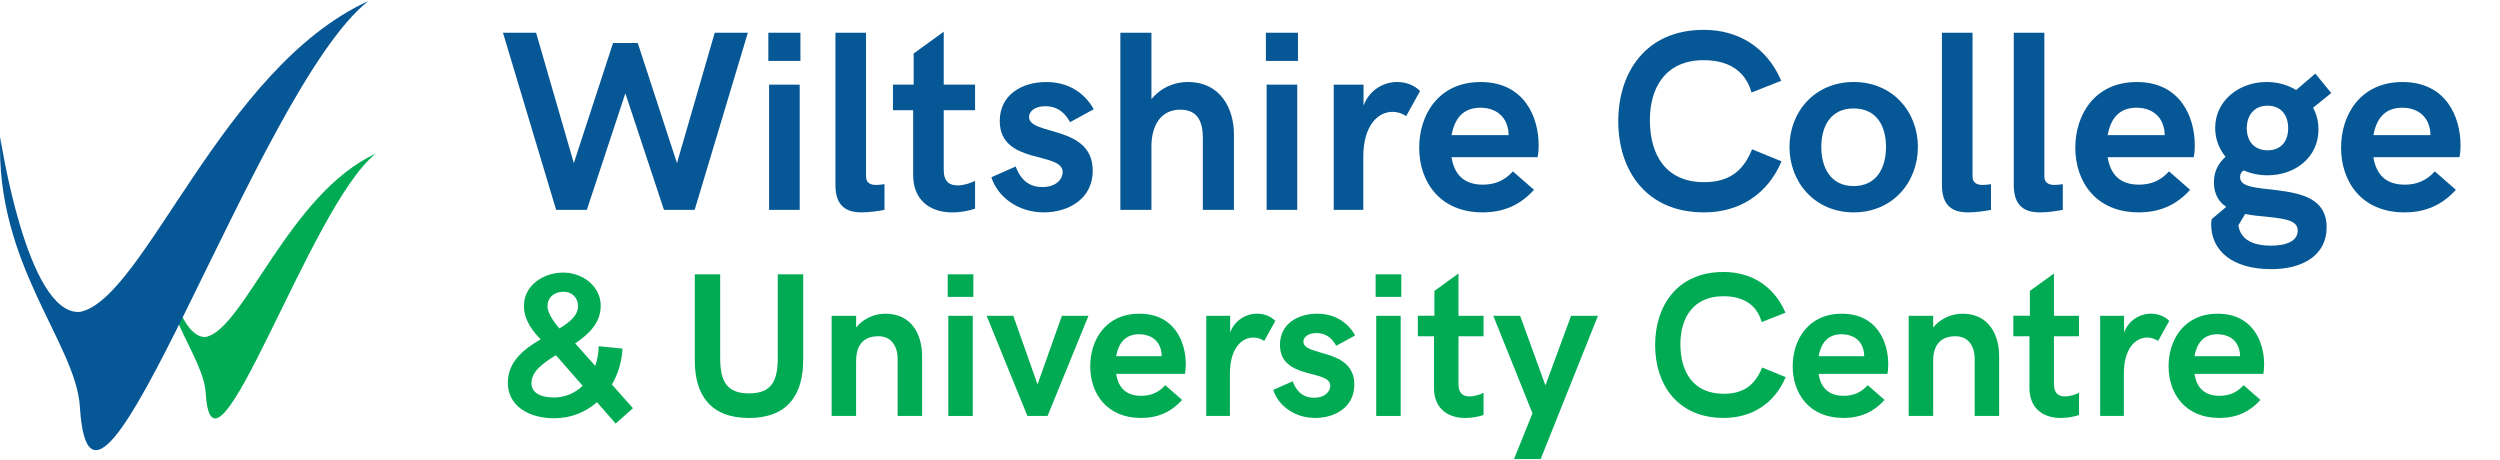
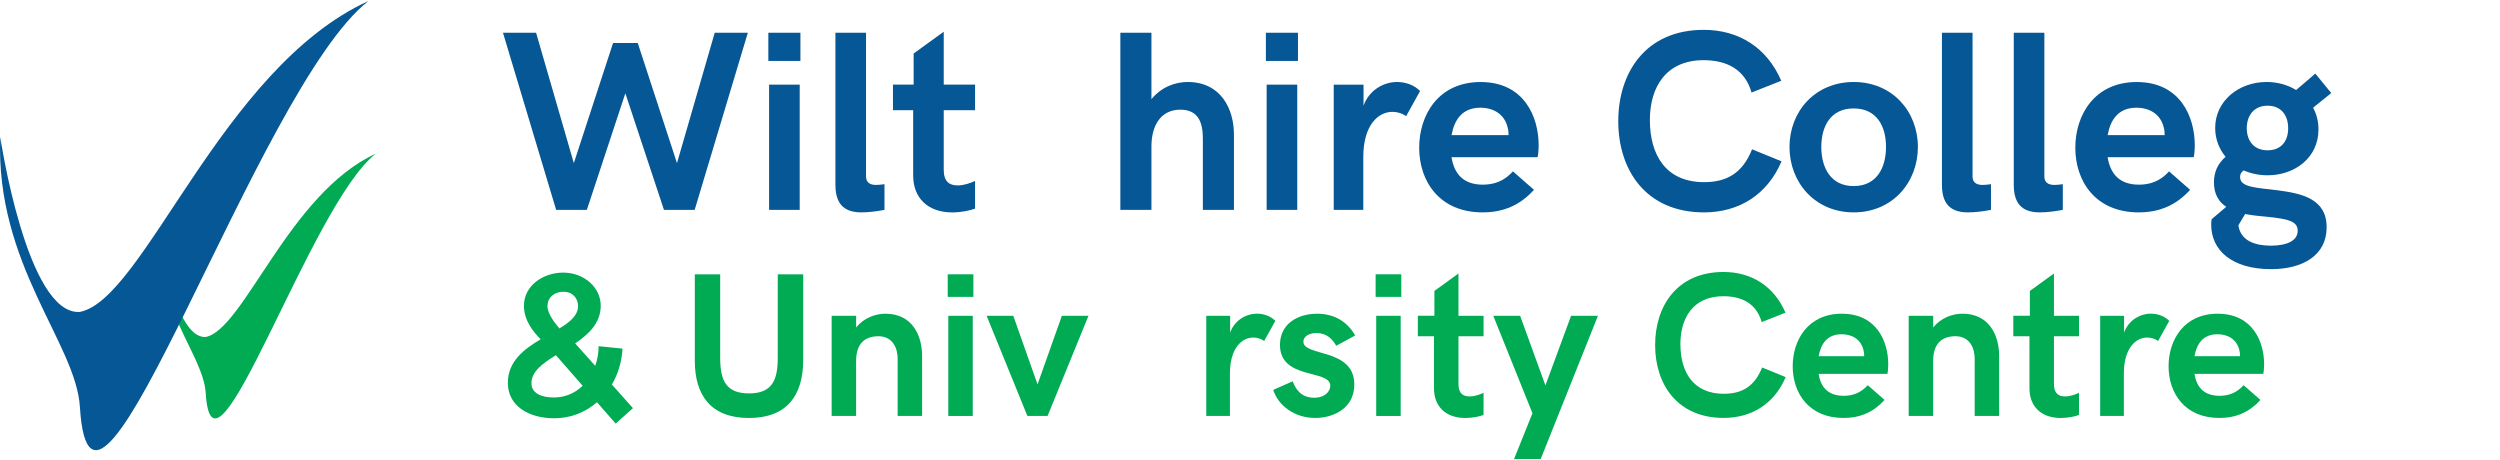
<svg xmlns="http://www.w3.org/2000/svg" version="1.1" x="0px" y="0px" viewBox="0 0 727.83 133.94" style="enable-background:new 0 0 727.83 133.94;" xml:space="preserve">
  <style type="text/css">
	.st0{fill-rule:evenodd;clip-rule:evenodd;fill:#00AB53;}
	.st1{fill-rule:evenodd;clip-rule:evenodd;fill:#065795;}
	.st2{fill:#065795;}
	.st3{fill:#00AB53;}
</style>
  <g id="Guides_For_Artboard">
</g>
  <g id="Background">
</g>
  <g id="Foreground">
    <g>
      <g>
        <path class="st0" d="M46.22,68.06c-0.87,21.89,13,35.41,13.67,46.35c2.02,33.15,30.38-54.72,49.51-69.67     C84.19,56.26,70.95,95.96,59.89,98.1C50.77,98.75,46.22,68.06,46.22,68.06z" />
      </g>
      <path class="st1" d="M0.07,39.85c-1.47,37.13,22.05,60.07,23.19,78.63c3.43,56.24,51.53-92.82,83.99-118.18    C64.47,19.82,42.02,87.17,23.25,90.81C7.8,91.9,0.07,39.85,0.07,39.85z" />
    </g>
    <g>
      <path class="st2" d="M146.43,9.53h9.64l10.99,37.96l11.42-34.97h7.19l11.42,34.97l10.99-37.96h9.64L202.24,61.1h-8.94    l-11.24-33.94L170.85,61.1h-8.94L146.43,9.53z" />
      <path class="st2" d="M223.69,9.53h9.34v8.21h-9.34V9.53z M223.91,24.64h8.91V61.1h-8.91V24.64z" />
      <path class="st2" d="M243.22,53.84V9.53h8.91v41.86c0,1.72,1.13,2.45,2.92,2.45c0.51,0,1.5-0.07,2.45-0.22v7.48    c-1.86,0.37-4.53,0.73-6.64,0.73C246.65,61.83,243.22,60.26,243.22,53.84z" />
      <path class="st2" d="M265.85,51.03V32.08h-5.88v-7.45h6.02v-9.05l8.76-6.35v15.4h9.12v7.45h-9.12v17.37c0,3.5,1.72,4.53,4.05,4.53    c1.86,0,3.87-0.73,5.07-1.31v8.07c-1.35,0.51-3.98,1.1-6.64,1.1C270.12,61.83,265.85,57.67,265.85,51.03z" />
-       <path class="st2" d="M288.62,51.61l7.08-3.14c0.99,2.63,2.92,5.99,7.77,5.99c4.12,0,5.91-2.41,5.91-4.34    c0-6.13-18.32-2.01-18.32-14.89c0-7.7,6.5-11.35,13.54-11.35c6.28,0,11.06,2.99,13.83,7.92l-6.9,3.76    c-1.24-2.26-3.28-4.64-7.23-4.64c-2.92,0-4.71,1.42-4.71,3.14c0,5.51,18.54,2.23,18.54,15.62c0,8.43-7.34,12.15-14.23,12.15    C296.25,61.83,290.41,57.23,288.62,51.61z" />
      <path class="st2" d="M326.17,9.53h9.05v19.34c2.92-3.58,6.97-5,10.55-5c9.56,0,13.47,7.7,13.47,15.33v21.9h-9.05V40.33    c0-4.49-1.2-8.4-6.57-8.4c-5.69,0-8.4,4.64-8.4,10.69V61.1h-9.05V9.53z" />
      <path class="st2" d="M368.54,9.53h9.34v8.21h-9.34V9.53z M368.76,24.64h8.91V61.1h-8.91V24.64z" />
      <path class="st2" d="M388.28,24.64h8.69v6.13c1.57-4.42,5.69-6.9,9.78-6.9c2.41,0,4.93,0.84,6.68,2.63l-4.05,7.3    c-1.2-0.8-2.55-1.24-3.98-1.24c-4.16,0-8.5,3.87-8.5,13.14v15.4h-8.61V24.64z" />
      <path class="st2" d="M413.17,43c0-9.49,5.55-19.12,17.88-19.12c12.77,0,16.9,10.26,16.9,18.39c0,1.5-0.15,2.99-0.33,3.5h-25.04    c0.77,4.78,3.39,7.99,9.12,7.99c3.28,0,6.2-1.02,8.76-3.87l6.13,5.37c-3.98,4.42-8.83,6.57-14.96,6.57    C419.09,61.83,413.17,52.82,413.17,43z M439.2,39.35c0-0.8-0.07-1.57-0.29-2.3c-0.91-3.76-4.05-5.69-7.92-5.69    c-5.26,0-7.56,3.43-8.4,7.99H439.2z" />
      <path class="st2" d="M471.13,35.3c0-14.12,7.92-26.61,24.89-26.61c10.22,0,18.4,5.18,22.56,14.82l-8.65,3.43    c-1.93-6.79-7.26-9.42-13.98-9.42c-10.91,0-15.62,7.85-15.62,17.41c0,10.26,4.71,18.1,15.77,18.1c6.64,0,11.21-2.63,13.98-9.56    l8.58,3.5c-4.09,9.64-12.3,14.86-22.56,14.86C479.12,61.83,471.13,49.46,471.13,35.3z" />
      <path class="st2" d="M520.98,42.78c0-10.29,7.41-18.91,18.69-18.91s18.69,8.61,18.69,18.91c0,10.33-7.41,19.05-18.69,19.05    S520.98,53.11,520.98,42.78z M549.08,42.78c0-5.99-2.66-11.21-9.42-11.21c-6.72,0-9.42,5.22-9.42,11.21    c0,5.99,2.7,11.39,9.42,11.39C546.42,54.17,549.08,48.76,549.08,42.78z" />
      <path class="st2" d="M565.36,53.84V9.53h8.91v41.86c0,1.72,1.13,2.45,2.92,2.45c0.51,0,1.5-0.07,2.45-0.22v7.48    c-1.86,0.37-4.53,0.73-6.64,0.73C568.79,61.83,565.36,60.26,565.36,53.84z" />
      <path class="st2" d="M586.27,53.84V9.53h8.91v41.86c0,1.72,1.13,2.45,2.92,2.45c0.51,0,1.5-0.07,2.45-0.22v7.48    c-1.86,0.37-4.53,0.73-6.64,0.73C589.7,61.83,586.27,60.26,586.27,53.84z" />
      <path class="st2" d="M604.19,43c0-9.49,5.55-19.12,17.88-19.12c12.77,0,16.9,10.26,16.9,18.39c0,1.5-0.15,2.99-0.33,3.5H613.6    c0.77,4.78,3.39,7.99,9.12,7.99c3.28,0,6.2-1.02,8.76-3.87l6.13,5.37c-3.98,4.42-8.83,6.57-14.96,6.57    C610.1,61.83,604.19,52.82,604.19,43z M630.21,39.35c0-0.8-0.07-1.57-0.29-2.3c-0.91-3.76-4.05-5.69-7.92-5.69    c-5.26,0-7.56,3.43-8.4,7.99H630.21z" />
      <path class="st2" d="M677.36,66.17c0,8.25-7.08,12.19-16.13,12.19c-11.5,0-17.48-5.51-17.48-12.99c0-0.84,0.07-1.2,0.15-1.57    l4.23-3.58c-2.12-1.42-3.58-3.61-3.58-7.12c0-3.21,1.24-5.55,3.39-7.45c-1.9-2.3-3.03-5.18-3.03-8.39    c0-7.92,6.9-13.39,14.96-13.39c3.18,0,6.17,0.84,8.61,2.34l5.58-4.78l4.64,5.66l-5.29,4.27c1.02,1.83,1.57,3.98,1.57,6.35    c0,8.14-6.83,13.32-14.82,13.32c-2.52,0-4.85-0.51-6.94-1.42c-0.73,0.47-1.06,1.09-1.06,1.93c0,2.99,4.49,3.07,10.99,3.87    C670.06,56.32,677.36,57.82,677.36,66.17z M668.93,67.16c0-2.77-2.85-3.43-8.91-4.05c-1.9-0.18-4.16-0.37-6.39-0.8l-1.97,3.29    l0.22,0.99c1.06,3.65,4.85,4.93,9.27,4.93C665.87,71.5,668.93,70.08,668.93,67.16z M654.11,37.34c0,3.72,2.12,6.42,6.06,6.42    c3.98,0,5.99-2.7,5.99-6.42c0-3.83-2.08-6.57-5.99-6.57C656.3,30.77,654.11,33.51,654.11,37.34z" />
-       <path class="st2" d="M681.56,43c0-9.49,5.55-19.12,17.88-19.12c12.77,0,16.9,10.26,16.9,18.39c0,1.5-0.15,2.99-0.33,3.5h-25.04    c0.77,4.78,3.39,7.99,9.12,7.99c3.28,0,6.2-1.02,8.76-3.87l6.13,5.37c-3.98,4.42-8.83,6.57-14.96,6.57    C687.47,61.83,681.56,52.82,681.56,43z M707.58,39.35c0-0.8-0.07-1.57-0.29-2.3c-0.91-3.76-4.05-5.69-7.92-5.69    c-5.26,0-7.56,3.43-8.4,7.99H707.58z" />
      <path class="st3" d="M179.24,123.32l-5.43-6.22c-3.36,2.92-7.62,4.67-12.44,4.67c-7.53,0-13.52-3.65-13.52-10.3    c0-6.25,4.67-9.81,9.55-12.7c-1.81-1.81-4.87-5.28-4.87-9.72c0-6.04,5.78-9.69,11.41-9.69c5.98,0,10.95,4.2,10.95,9.63    c0,4.99-3.42,8.26-7.44,10.98l5.84,6.54c0.64-1.81,0.99-3.77,0.99-5.72l6.95,0.7c-0.2,3.79-1.28,7.38-3.09,10.45l6.13,6.89    L179.24,123.32z M169.63,112.31l-7.79-8.9c-3.88,2.39-7.12,4.76-7.12,8.17c0,2.77,2.66,4.14,6.48,4.14    C164.58,115.73,167.44,114.42,169.63,112.31z M162.86,95.62c3.09-1.87,5.43-3.82,5.43-6.51c0-2.19-1.49-4.17-4.29-4.17    c-2.45,0-4.61,1.49-4.61,4.23C159.39,91.33,161.58,94.13,162.86,95.62z" />
      <path class="st3" d="M202.28,105.02V79.86h7.39v24.31c0,6.66,1.75,10.36,8.38,10.36c6.66,0,8.38-3.71,8.38-10.36V79.86h7.41v24.87    c0,10.39-4.73,16.96-15.79,16.96S202.28,115.12,202.28,105.02z" />
      <path class="st3" d="M242.13,91.94h7.12v3.39c2.33-2.86,5.69-4,8.55-4c7.65,0,10.65,6.16,10.65,12.26v17.51h-7.12v-16.61    c0-3.82-1.93-6.6-5.58-6.6c-4,0-6.51,2.16-6.51,7.24v15.97h-7.12V91.94z" />
      <path class="st3" d="M275.91,79.86h7.47v6.57h-7.47V79.86z M276.08,91.94h7.12v29.16h-7.12V91.94z" />
      <path class="st3" d="M287.24,91.94H295l7.06,19.97l7.09-19.97h7.74l-11.91,29.16h-5.87L287.24,91.94z" />
-       <path class="st3" d="M317.4,106.62c0-7.59,4.44-15.29,14.3-15.29c10.22,0,13.52,8.2,13.52,14.71c0,1.2-0.12,2.39-0.26,2.8h-20.02    c0.61,3.82,2.71,6.39,7.3,6.39c2.63,0,4.96-0.82,7.01-3.09l4.9,4.29c-3.18,3.53-7.06,5.25-11.97,5.25    C322.13,121.68,317.4,114.47,317.4,106.62z M338.21,103.7c0-0.64-0.06-1.25-0.23-1.84c-0.73-3.01-3.24-4.55-6.33-4.55    c-4.2,0-6.04,2.74-6.71,6.39H338.21z" />
      <path class="st3" d="M351.18,91.94h6.95v4.9c1.26-3.53,4.55-5.52,7.82-5.52c1.93,0,3.94,0.67,5.34,2.1l-3.24,5.84    c-0.96-0.64-2.04-0.99-3.18-0.99c-3.33,0-6.8,3.09-6.8,10.51v12.32h-6.89V91.94z" />
      <path class="st3" d="M370.68,113.51l5.66-2.51c0.79,2.1,2.33,4.79,6.22,4.79c3.3,0,4.73-1.93,4.73-3.47    c0-4.9-14.65-1.61-14.65-11.91c0-6.16,5.2-9.08,10.83-9.08c5.02,0,8.84,2.39,11.06,6.33l-5.52,3.01    c-0.99-1.81-2.63-3.71-5.78-3.71c-2.33,0-3.77,1.14-3.77,2.51c0,4.41,14.83,1.78,14.83,12.49c0,6.74-5.87,9.72-11.38,9.72    C376.78,121.68,372.11,118.01,370.68,113.51z" />
      <path class="st3" d="M400.49,79.86h7.47v6.57h-7.47V79.86z M400.66,91.94h7.12v29.16h-7.12V91.94z" />
      <path class="st3" d="M417.48,113.04V97.89h-4.7v-5.96h4.82V84.7l7.01-5.08v12.32h7.3v5.96h-7.3v13.89c0,2.8,1.37,3.62,3.24,3.62    c1.49,0,3.09-0.58,4.06-1.05v6.45c-1.08,0.41-3.18,0.88-5.31,0.88C420.89,121.68,417.48,118.36,417.48,113.04z" />
      <path class="st3" d="M446.15,120.31l-11.41-28.37h7.82l7.36,20.26l7.47-20.26h7.82l-16.67,41.71h-7.76L446.15,120.31z" />
      <path class="st3" d="M481.86,100.46c0-11.3,6.33-21.28,19.91-21.28c8.17,0,14.71,4.15,18.04,11.85l-6.92,2.74    c-1.55-5.43-5.81-7.53-11.18-7.53c-8.73,0-12.49,6.28-12.49,13.92c0,8.2,3.77,14.48,12.61,14.48c5.31,0,8.96-2.1,11.18-7.65    l6.86,2.8c-3.27,7.71-9.84,11.88-18.04,11.88C488.25,121.68,481.86,111.79,481.86,100.46z" />
      <path class="st3" d="M521.91,106.62c0-7.59,4.44-15.29,14.3-15.29c10.22,0,13.52,8.2,13.52,14.71c0,1.2-0.12,2.39-0.26,2.8h-20.02    c0.61,3.82,2.71,6.39,7.3,6.39c2.63,0,4.96-0.82,7.01-3.09l4.9,4.29c-3.18,3.53-7.06,5.25-11.97,5.25    C526.64,121.68,521.91,114.47,521.91,106.62z M542.73,103.7c0-0.64-0.06-1.25-0.23-1.84c-0.73-3.01-3.24-4.55-6.33-4.55    c-4.2,0-6.04,2.74-6.71,6.39H542.73z" />
      <path class="st3" d="M555.69,91.94h7.12v3.39c2.33-2.86,5.69-4,8.55-4c7.65,0,10.65,6.16,10.65,12.26v17.51h-7.12v-16.61    c0-3.82-1.93-6.6-5.58-6.6c-4,0-6.51,2.16-6.51,7.24v15.97h-7.12V91.94z" />
      <path class="st3" d="M590.84,113.04V97.89h-4.7v-5.96h4.82V84.7l7.01-5.08v12.32h7.3v5.96h-7.3v13.89c0,2.8,1.37,3.62,3.24,3.62    c1.49,0,3.09-0.58,4.06-1.05v6.45c-1.08,0.41-3.18,0.88-5.31,0.88C594.26,121.68,590.84,118.36,590.84,113.04z" />
      <path class="st3" d="M611.43,91.94h6.95v4.9c1.26-3.53,4.55-5.52,7.82-5.52c1.93,0,3.94,0.67,5.34,2.1l-3.24,5.84    c-0.96-0.64-2.04-0.99-3.18-0.99c-3.33,0-6.8,3.09-6.8,10.51v12.32h-6.89V91.94z" />
      <path class="st3" d="M631.34,106.62c0-7.59,4.44-15.29,14.3-15.29c10.22,0,13.52,8.2,13.52,14.71c0,1.2-0.12,2.39-0.26,2.8h-20.02    c0.61,3.82,2.71,6.39,7.3,6.39c2.63,0,4.96-0.82,7.01-3.09l4.9,4.29c-3.18,3.53-7.06,5.25-11.97,5.25    C636.07,121.68,631.34,114.47,631.34,106.62z M652.15,103.7c0-0.64-0.06-1.25-0.23-1.84c-0.73-3.01-3.24-4.55-6.33-4.55    c-4.2,0-6.04,2.74-6.71,6.39H652.15z" />
    </g>
  </g>
  <g id="Layer_5">
</g>
</svg>